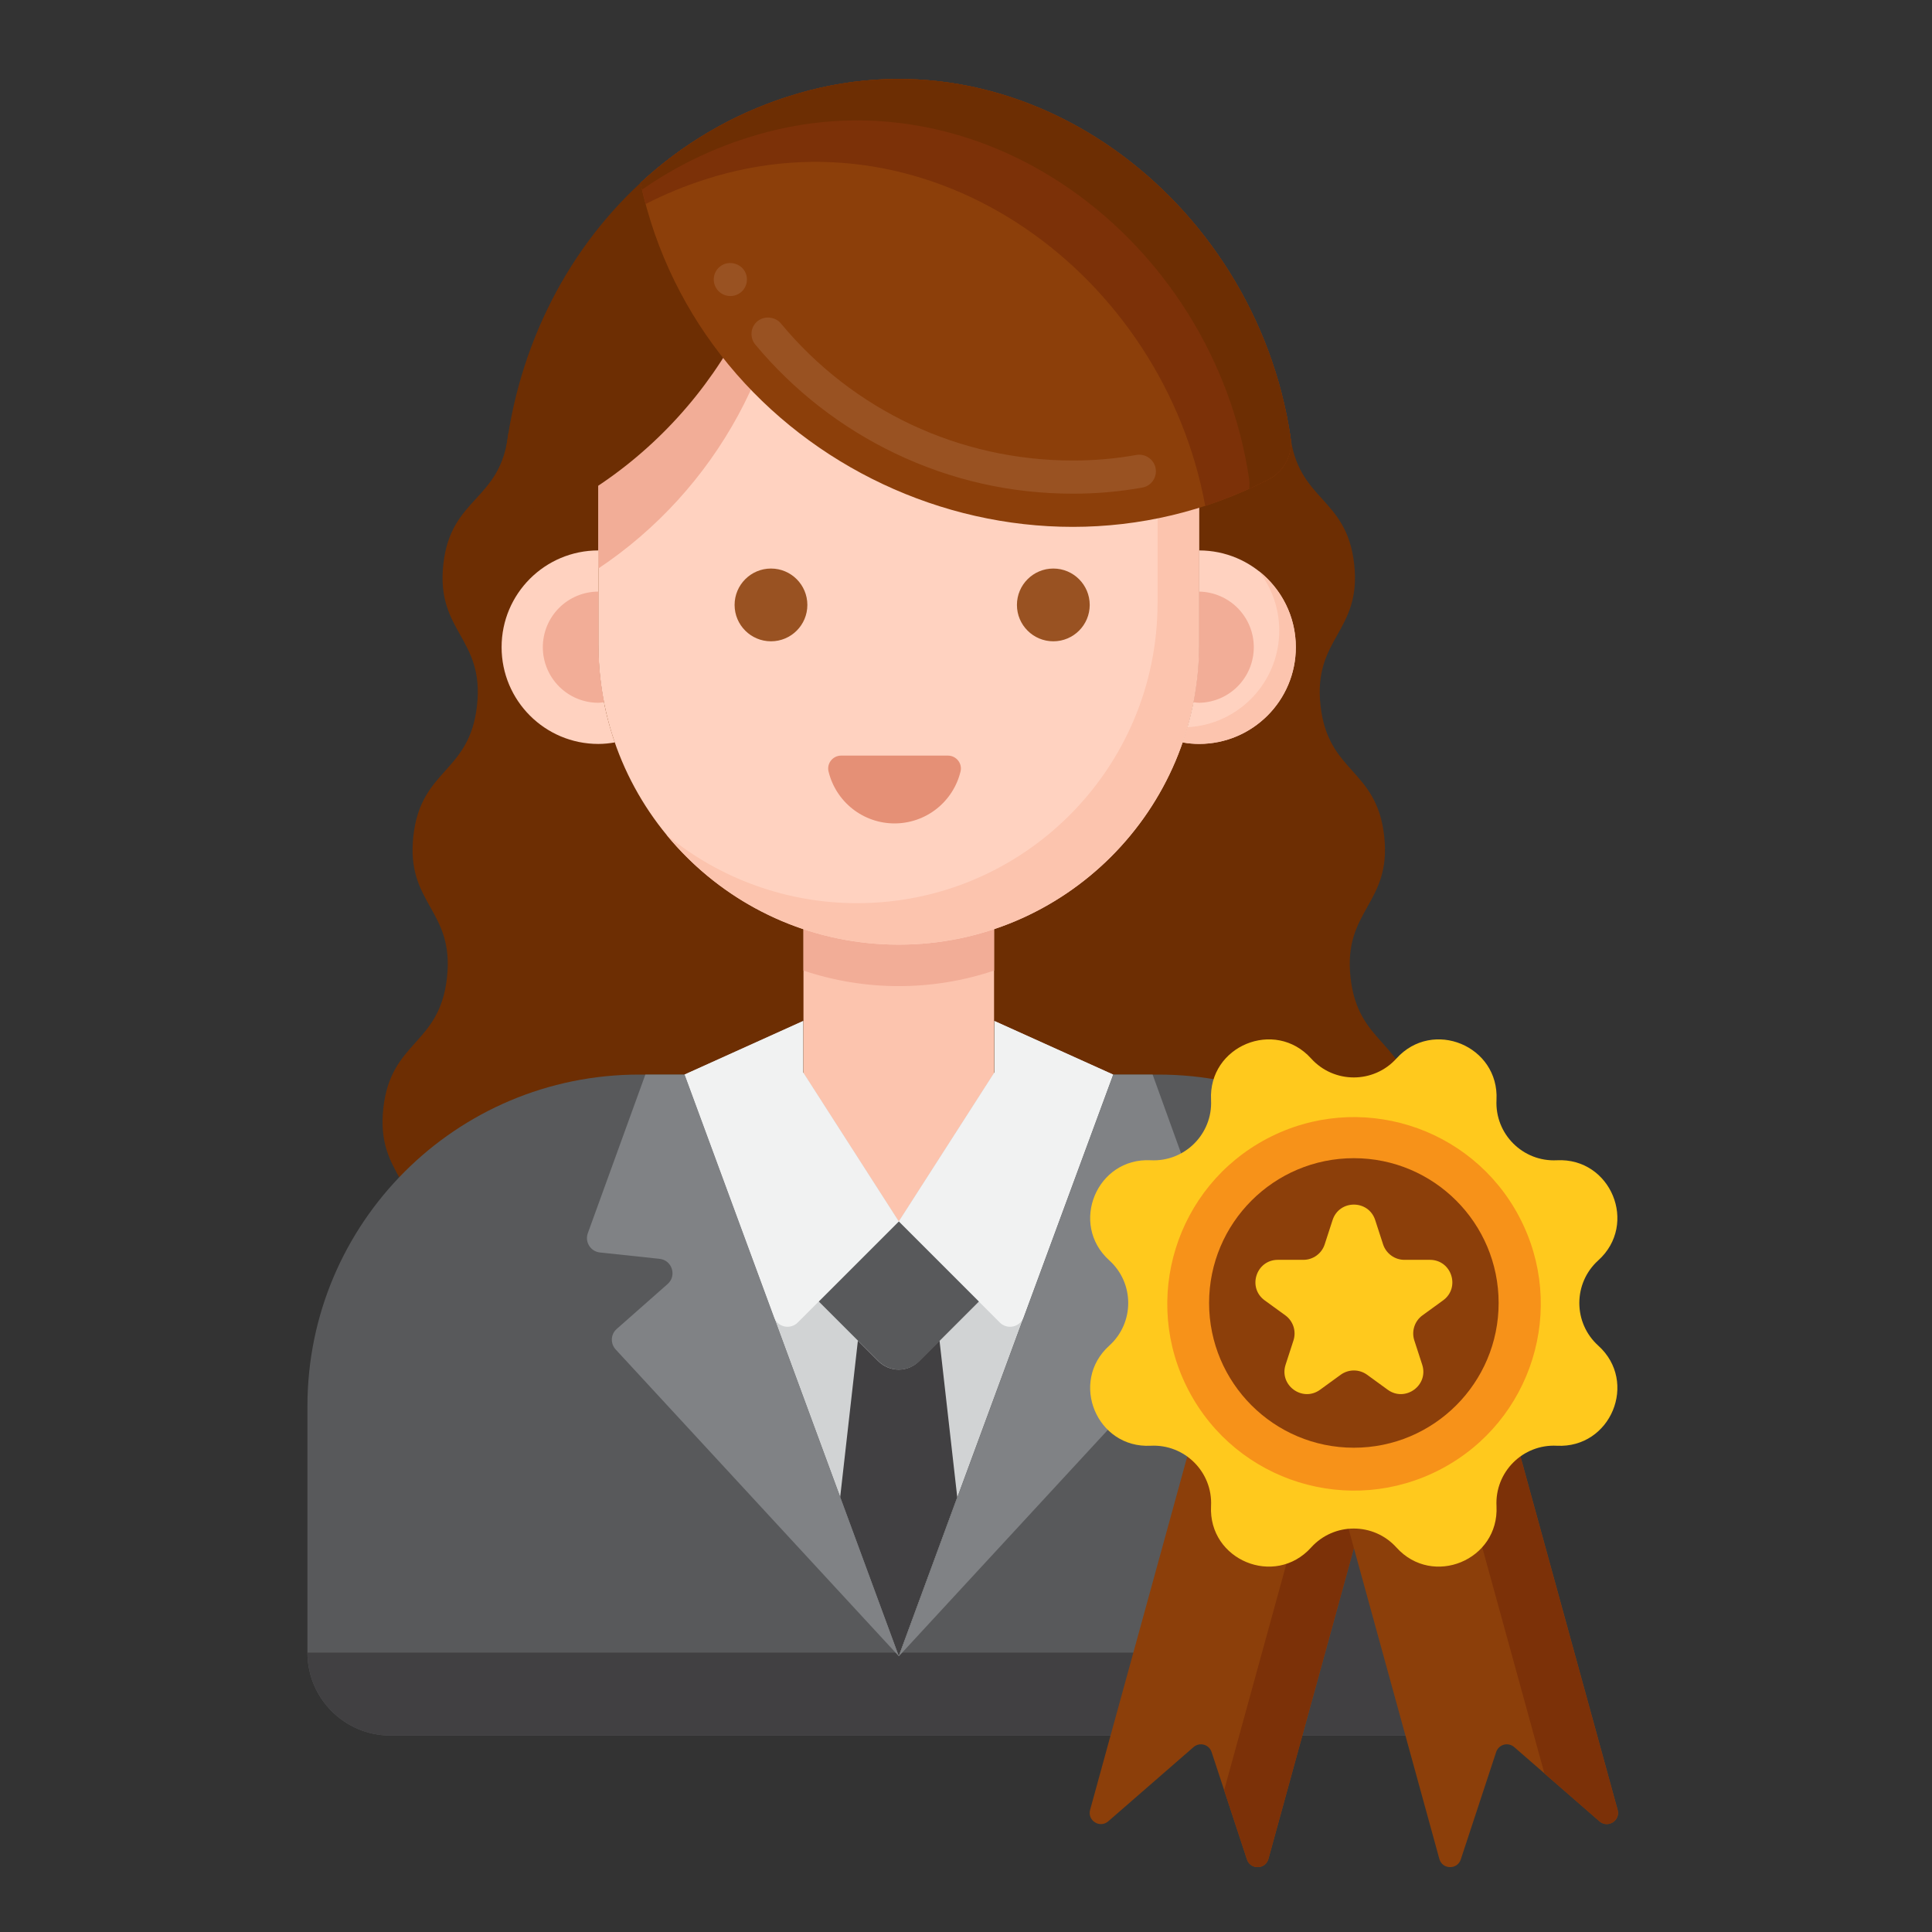
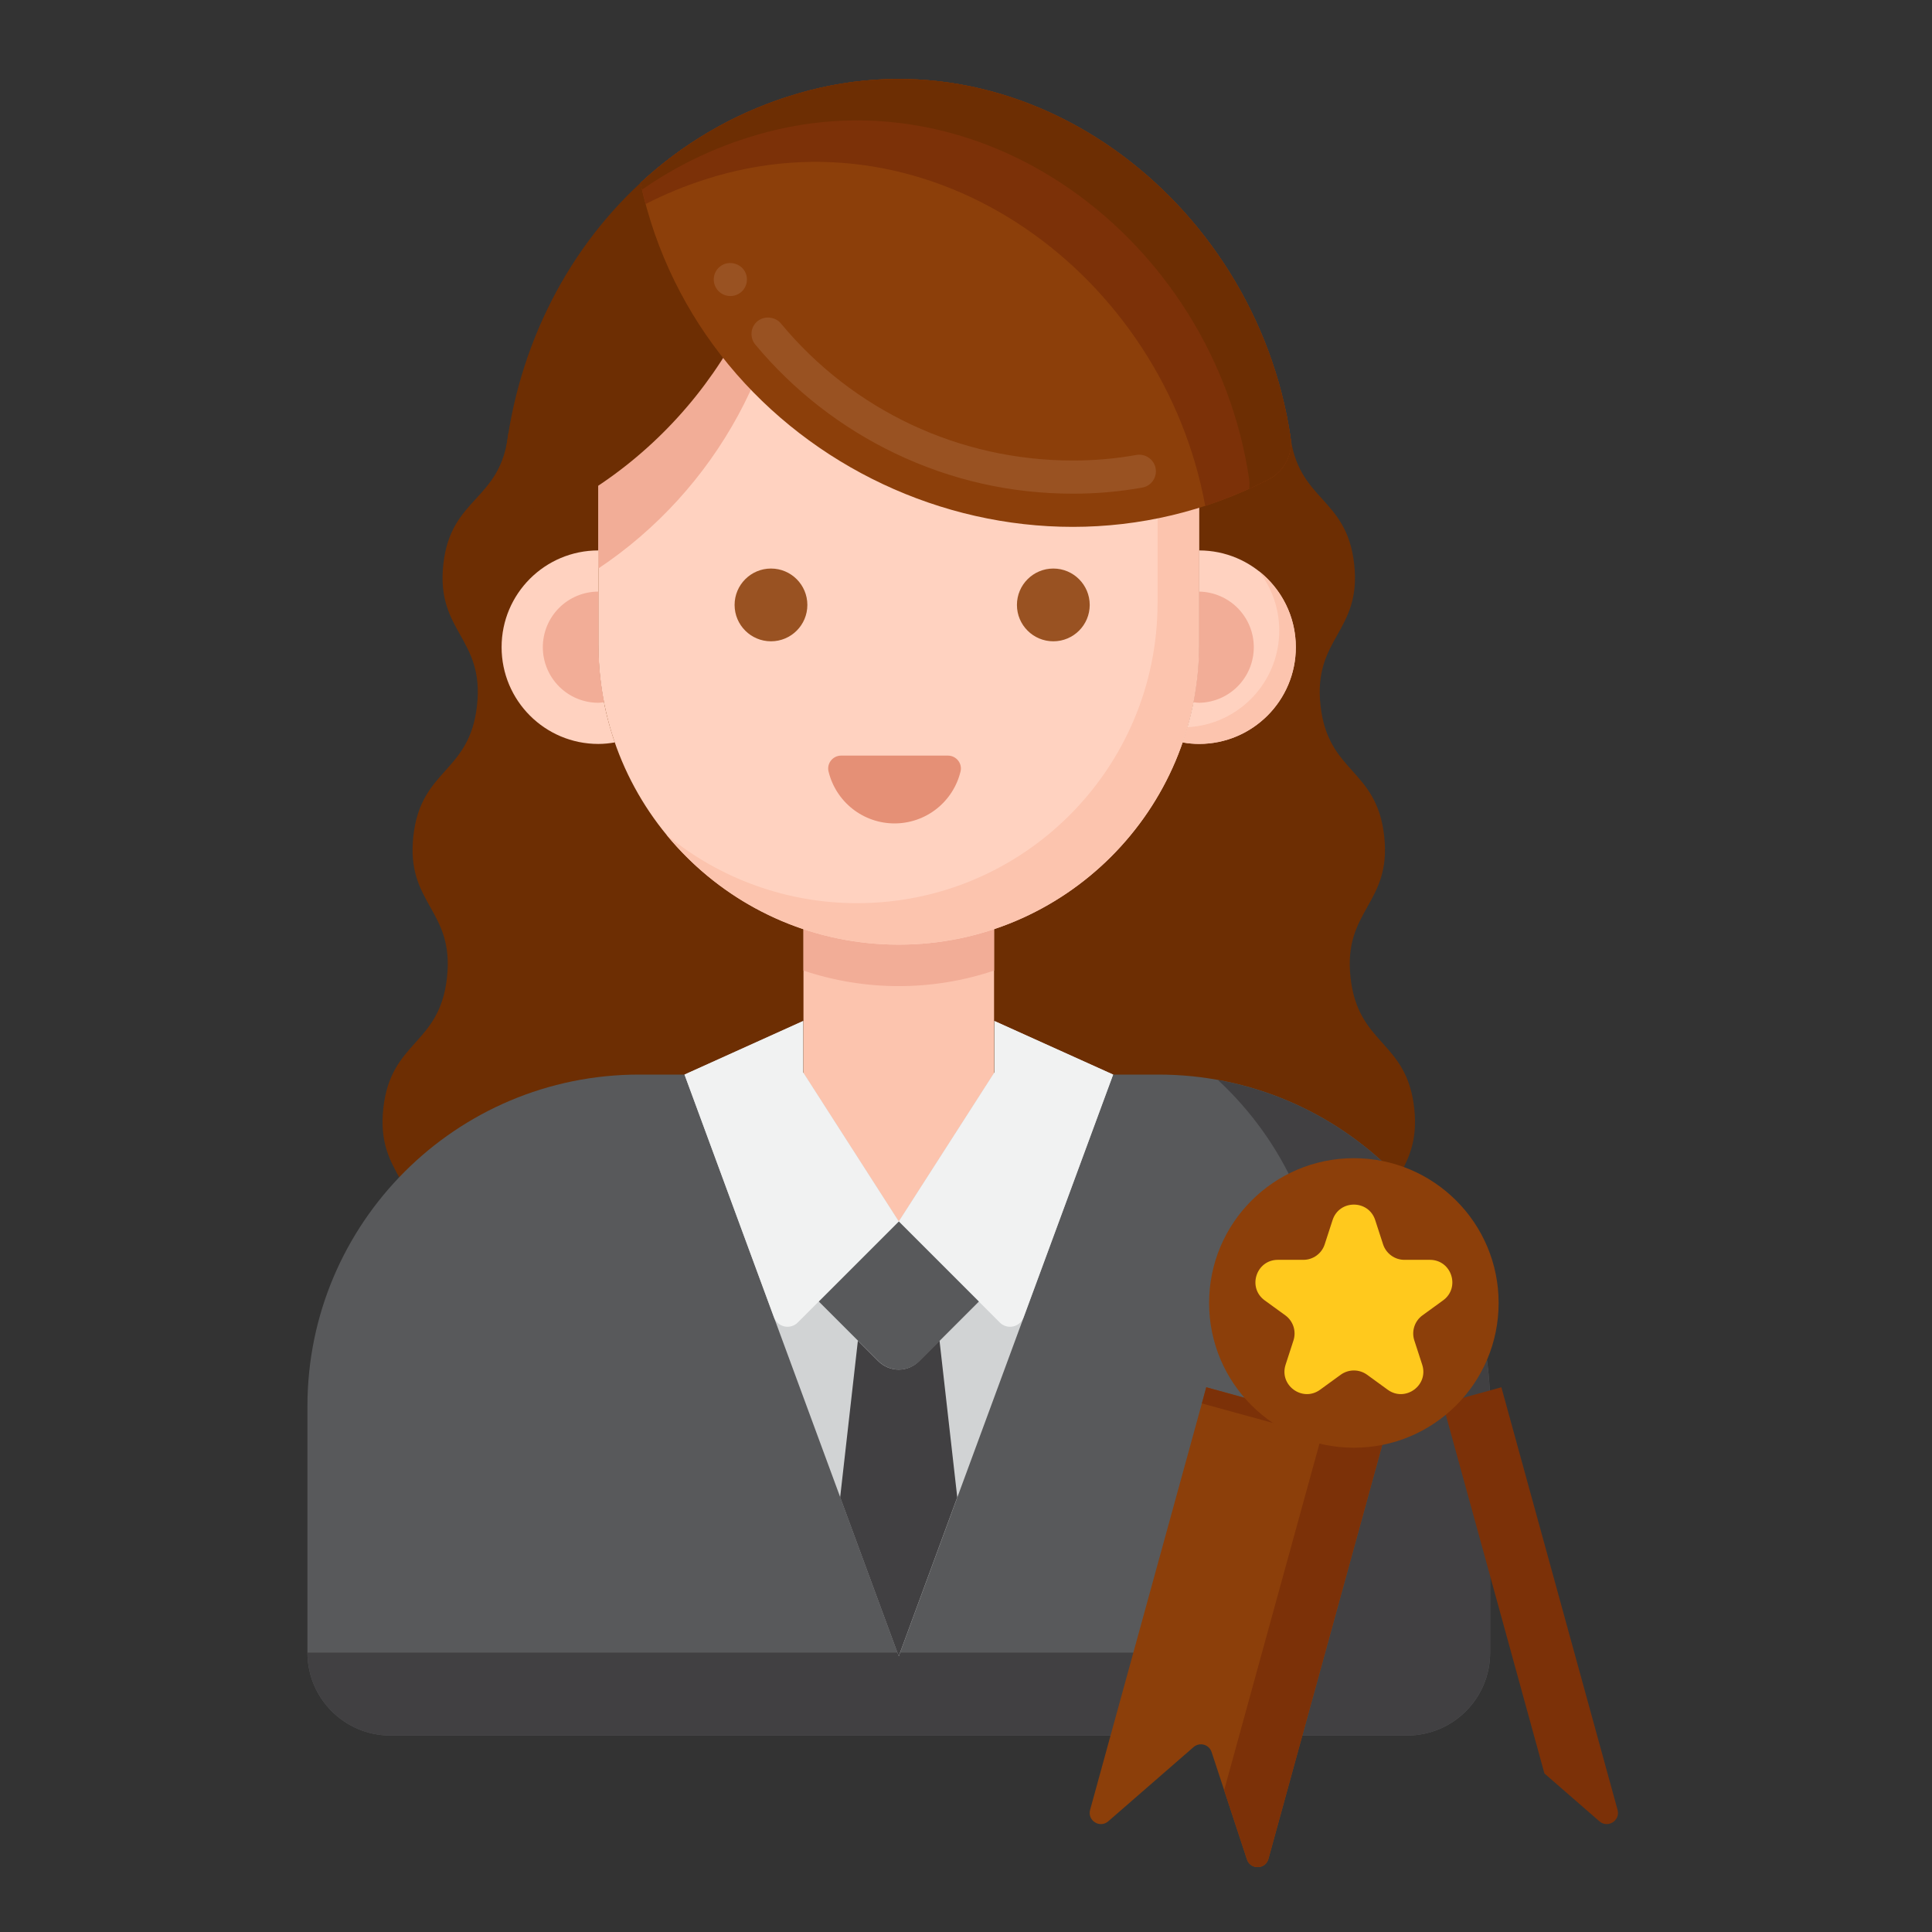
<svg xmlns="http://www.w3.org/2000/svg" width="80" height="80" viewBox="0 0 80 80" fill="none">
  <rect x="0" y="0" width="80" height="80" fill="#333333" stroke="none" />
  <path d="M57.166 51.745C56.855 48.928 58.87 48.706 58.56 45.889C58.249 43.073 56.233 43.295 55.923 40.479C55.612 37.663 57.627 37.44 57.317 34.624C57.006 31.808 54.99 32.031 54.68 29.214C54.369 26.399 56.384 26.177 56.074 23.362C55.763 20.546 53.729 20.769 53.418 17.953H21.047C20.737 20.769 18.669 20.546 18.358 23.362C18.047 26.177 20.063 26.399 19.752 29.214C19.442 32.031 17.426 31.808 17.116 34.624C16.805 37.44 18.82 37.663 18.509 40.479C18.199 43.295 16.183 43.073 15.873 45.889C15.562 48.706 17.577 48.928 17.266 51.745H57.166Z" fill="#6D2E03" />
  <path d="M61.704 58.231V68.43C61.704 70.329 60.166 71.864 58.27 71.864H16.164C14.269 71.864 12.73 70.329 12.73 68.43V58.231C12.73 50.646 18.881 44.496 26.466 44.496H47.968C55.554 44.496 61.704 50.646 61.704 58.231Z" fill="#58595B" />
  <path d="M33.27 37.136V46.903C33.27 47.658 33.486 48.398 33.895 49.034C35.447 51.454 38.984 51.454 40.537 49.034C40.945 48.398 41.162 47.658 41.162 46.903V37.136L33.27 37.136Z" fill="#FCC4AE" />
  <path d="M33.27 40.19C34.542 40.616 35.874 40.833 37.216 40.833C38.596 40.833 39.922 40.605 41.162 40.19V37.136H33.27V40.19Z" fill="#F2AD97" />
  <path d="M37.214 39.115C30.345 39.115 24.777 33.547 24.777 26.678V20.222C24.777 13.354 30.346 7.785 37.214 7.785C44.083 7.785 49.651 13.354 49.651 20.222V26.678C49.651 33.547 44.083 39.115 37.214 39.115Z" fill="#FFD2C0" />
  <path d="M24.777 20.221V23.54C29.624 20.305 32.724 14.785 32.705 8.733L32.704 8.627C28.065 10.433 24.777 14.943 24.777 20.221Z" fill="#F2AD97" />
  <path d="M45.106 10.611C46.937 12.834 47.936 15.625 47.932 18.505V24.961C47.932 31.83 42.364 37.398 35.495 37.398C32.615 37.402 29.824 36.403 27.602 34.572C29.883 37.346 33.34 39.115 37.212 39.115C44.081 39.115 49.649 33.547 49.649 26.678V20.222C49.649 16.35 47.88 12.892 45.106 10.611Z" fill="#FCC4AE" />
  <path d="M24.776 26.679V22.792C22.563 22.792 20.77 24.585 20.77 26.798C20.77 29.011 22.563 30.805 24.776 30.805C25.009 30.805 25.236 30.78 25.458 30.742C25.006 29.435 24.776 28.062 24.776 26.679ZM49.65 22.792V26.679C49.65 28.102 49.407 29.468 48.967 30.742C49.193 30.782 49.421 30.803 49.65 30.804C51.862 30.804 53.656 29.011 53.656 26.798C53.656 24.585 51.862 22.792 49.65 22.792Z" fill="#FFD2C0" />
  <path d="M52.12 23.643C52.672 24.347 52.972 25.216 52.971 26.111C52.971 28.256 51.286 30.006 49.168 30.112C49.107 30.324 49.041 30.534 48.969 30.742C49.194 30.782 49.422 30.803 49.651 30.804C51.864 30.804 53.658 29.011 53.658 26.798C53.658 25.516 53.056 24.376 52.12 23.643Z" fill="#FCC4AE" />
  <path d="M32.708 5.3C32.729 11.904 29.035 17.874 23.413 20.934C22.223 21.581 20.763 20.649 20.882 19.3C21.286 14.718 23.323 10.524 26.524 7.57C28.279 5.939 30.374 4.717 32.657 3.99C32.69 4.423 32.708 4.858 32.708 5.3Z" fill="#6D2E03" />
  <path d="M52.539 19.845C42.113 25.227 29.006 19.084 26.52 7.57C28.239 5.977 30.295 4.747 32.613 4.004C42.306 0.857 51.965 8.233 53.437 18.092C53.488 18.442 53.429 18.798 53.268 19.112C53.107 19.426 52.852 19.682 52.539 19.845Z" fill="#8C3F0A" />
  <path d="M53.437 18.092C51.965 8.234 42.306 0.857 32.613 4.004C30.295 4.747 28.239 5.977 26.52 7.57C26.583 7.867 26.655 8.16 26.732 8.449C27.519 8.046 28.337 7.707 29.179 7.437C38.681 4.353 48.151 11.381 49.906 20.947C50.812 20.651 51.692 20.282 52.539 19.845C52.852 19.683 53.107 19.426 53.268 19.112C53.429 18.798 53.488 18.442 53.437 18.092Z" fill="#7C3108" />
  <path d="M53.437 18.092C51.965 8.234 42.306 0.857 32.613 4.004C30.295 4.747 28.239 5.977 26.52 7.57C26.54 7.665 26.561 7.76 26.583 7.854C27.907 6.932 29.36 6.213 30.896 5.721C40.589 2.574 50.248 9.95 51.72 19.809C51.742 19.953 51.743 20.097 51.728 20.238C52 20.114 52.271 19.984 52.539 19.845C52.853 19.682 53.107 19.426 53.268 19.112C53.429 18.798 53.488 18.442 53.437 18.092Z" fill="#6D2E03" />
  <path d="M31.925 26.555C32.757 26.555 33.431 25.881 33.431 25.049C33.431 24.217 32.757 23.542 31.925 23.542C31.093 23.542 30.418 24.217 30.418 25.049C30.418 25.881 31.093 26.555 31.925 26.555Z" fill="#995222" />
  <path d="M43.616 26.555C44.448 26.555 45.123 25.881 45.123 25.049C45.123 24.217 44.448 23.542 43.616 23.542C42.784 23.542 42.109 24.217 42.109 25.049C42.109 25.881 42.784 26.555 43.616 26.555Z" fill="#995222" />
  <path d="M24.779 26.68V24.497C24.168 24.497 23.582 24.74 23.151 25.171C22.719 25.603 22.477 26.189 22.477 26.799C22.477 27.41 22.719 27.995 23.151 28.427C23.582 28.859 24.168 29.101 24.779 29.101C24.86 29.101 24.936 29.085 25.015 29.078C24.859 28.288 24.78 27.485 24.779 26.68ZM49.655 26.68V24.497C50.258 24.508 50.834 24.755 51.257 25.185C51.68 25.616 51.917 26.195 51.917 26.799C51.917 27.403 51.68 27.983 51.257 28.413C50.834 28.844 50.258 29.091 49.655 29.101C49.574 29.101 49.498 29.085 49.419 29.078C49.57 28.301 49.655 27.5 49.655 26.68Z" fill="#F2AD97" />
  <path d="M44.423 20.442C41.861 20.442 39.386 19.883 37.071 18.777C34.837 17.709 32.86 16.171 31.275 14.268C31.159 14.127 31.103 13.945 31.12 13.763C31.137 13.581 31.223 13.416 31.367 13.3C31.649 13.066 32.099 13.111 32.332 13.389C35.323 17.001 39.729 19.069 44.423 19.069C45.312 19.069 46.198 18.993 47.056 18.838C47.427 18.773 47.788 19.027 47.853 19.395C47.918 19.769 47.671 20.126 47.297 20.191C46.348 20.36 45.386 20.444 44.423 20.442ZM30.245 12.259C29.998 12.259 29.768 12.129 29.648 11.916C29.555 11.755 29.531 11.573 29.579 11.394C29.627 11.215 29.744 11.068 29.902 10.978C30.221 10.793 30.657 10.916 30.839 11.232C30.899 11.337 30.93 11.455 30.929 11.575C30.929 11.695 30.897 11.813 30.837 11.917C30.777 12.021 30.691 12.107 30.587 12.167C30.483 12.227 30.365 12.259 30.245 12.259Z" fill="#995222" />
  <path d="M39.252 31.288C39.594 31.288 39.854 31.607 39.775 31.941C39.627 32.555 39.277 33.101 38.782 33.492C38.286 33.883 37.672 34.096 37.041 34.096C36.409 34.096 35.796 33.883 35.3 33.492C34.804 33.101 34.455 32.555 34.307 31.941C34.228 31.608 34.487 31.288 34.83 31.288H39.252Z" fill="#E59076" />
  <path d="M50.428 44.717C53.138 47.226 54.835 50.814 54.835 54.798V64.997C54.835 66.893 53.297 68.431 51.401 68.431H12.73C12.73 70.327 14.268 71.864 16.164 71.864H58.269C60.165 71.864 61.703 70.327 61.703 68.431V58.232C61.703 51.487 56.84 45.877 50.428 44.717Z" fill="#414042" />
  <path d="M46.093 44.496L41.176 42.277V44.41L37.217 50.579L33.258 44.41L33.258 42.277L28.344 44.496L37.217 68.579H37.217L46.093 44.496Z" fill="#D1D3D4" />
  <path d="M28.344 44.496L32.05 54.548C32.085 54.642 32.142 54.726 32.218 54.792C32.294 54.858 32.384 54.904 32.482 54.925C32.58 54.947 32.682 54.943 32.778 54.915C32.874 54.887 32.962 54.835 33.033 54.764L37.217 50.579L33.258 44.41V42.277L28.344 44.496ZM46.093 44.496L42.384 54.548C42.349 54.642 42.291 54.726 42.216 54.792C42.14 54.858 42.05 54.904 41.952 54.925C41.854 54.947 41.752 54.943 41.656 54.915C41.56 54.887 41.472 54.835 41.401 54.764L37.217 50.579L41.176 44.41V42.277L46.093 44.496Z" fill="#F1F2F2" />
  <path d="M40.534 53.894L38.065 56.363C37.841 56.587 37.537 56.713 37.22 56.713C36.903 56.713 36.599 56.587 36.376 56.363L33.906 53.894L37.22 50.58L40.534 53.894Z" fill="#58595B" />
  <path d="M38.058 56.363C37.947 56.474 37.816 56.562 37.671 56.622C37.526 56.682 37.371 56.713 37.214 56.713C37.057 56.713 36.902 56.682 36.757 56.622C36.612 56.562 36.48 56.474 36.369 56.363L35.523 55.517L34.789 62L37.214 68.582L39.638 62L38.904 55.517L38.058 56.363Z" fill="#414042" />
-   <path d="M37.22 68.581L25.494 55.879C25.267 55.632 25.284 55.248 25.538 55.028L27.643 53.17C28.035 52.827 27.829 52.181 27.314 52.126L24.838 51.862C24.748 51.852 24.661 51.822 24.585 51.774C24.508 51.726 24.444 51.661 24.396 51.584C24.348 51.508 24.318 51.421 24.308 51.331C24.299 51.241 24.309 51.15 24.34 51.065L26.723 44.496H28.347L37.22 68.581ZM49.603 51.862L47.127 52.126C46.612 52.181 46.406 52.827 46.797 53.17L48.902 55.028C49.156 55.248 49.173 55.632 48.947 55.879L37.22 68.581L46.097 44.496H47.728L50.101 51.065C50.231 51.429 49.987 51.821 49.603 51.862Z" fill="#808285" />
  <path d="M51.634 76.995L50.169 72.547C50.145 72.474 50.104 72.409 50.048 72.356C49.993 72.303 49.925 72.265 49.851 72.245C49.778 72.225 49.7 72.223 49.625 72.24C49.551 72.257 49.481 72.292 49.424 72.342L45.891 75.416C45.544 75.718 45.017 75.386 45.139 74.943L49.95 57.444L57.333 59.474L52.523 76.973C52.401 77.416 51.778 77.431 51.634 76.995Z" fill="#8C3F0A" />
  <path d="M49.949 57.444L49.766 58.113L54.719 59.474L50.69 74.128L51.634 76.995C51.777 77.431 52.4 77.416 52.522 76.973L57.333 59.474L49.949 57.444Z" fill="#7C3108" />
-   <path d="M60.488 76.995L61.953 72.547C61.977 72.474 62.019 72.409 62.074 72.356C62.13 72.303 62.197 72.265 62.271 72.245C62.345 72.225 62.422 72.223 62.497 72.24C62.572 72.257 62.641 72.292 62.699 72.342L66.231 75.416C66.578 75.718 67.105 75.386 66.983 74.943L62.172 57.444L54.789 59.474L59.6 76.973C59.722 77.416 60.344 77.431 60.488 76.995Z" fill="#8C3F0A" />
  <path d="M66.98 74.943L62.169 57.444L59.738 58.113L63.951 73.435L66.228 75.416C66.574 75.718 67.101 75.386 66.98 74.943Z" fill="#7C3108" />
-   <path d="M57.824 43.829C59.325 42.167 62.081 43.309 61.967 45.545C61.895 46.954 63.057 48.116 64.466 48.044C66.702 47.93 67.844 50.687 66.182 52.188C65.135 53.133 65.135 54.776 66.182 55.721C67.844 57.222 66.702 59.979 64.466 59.865C63.057 59.792 61.895 60.955 61.967 62.363C62.081 64.6 59.325 65.742 57.824 64.079C56.879 63.032 55.236 63.032 54.29 64.079C52.789 65.742 50.032 64.6 50.147 62.363C50.219 60.955 49.057 59.793 47.648 59.865C45.411 59.979 44.269 57.222 45.932 55.721C46.979 54.776 46.979 53.133 45.932 52.188C44.27 50.687 45.412 47.93 47.648 48.044C49.057 48.116 50.218 46.954 50.147 45.545C50.032 43.309 52.789 42.167 54.29 43.829C55.236 44.876 56.879 44.876 57.824 43.829Z" fill="#FFC91D" />
-   <path d="M59.668 60.832C63.447 58.844 64.899 54.169 62.91 50.389C60.922 46.61 56.247 45.159 52.468 47.147C48.689 49.135 47.237 53.811 49.225 57.59C51.213 61.369 55.889 62.821 59.668 60.832Z" fill="#F79219" />
  <path d="M56.061 59.947C59.371 59.947 62.055 57.263 62.055 53.953C62.055 50.642 59.371 47.958 56.061 47.958C52.75 47.958 50.066 50.642 50.066 53.953C50.066 57.263 52.75 59.947 56.061 59.947Z" fill="#8C3F0A" />
  <path d="M56.944 50.521L57.27 51.525C57.331 51.712 57.449 51.874 57.608 51.989C57.766 52.105 57.957 52.167 58.153 52.167H59.209C60.108 52.167 60.482 53.317 59.755 53.846L58.901 54.466C58.742 54.581 58.624 54.744 58.564 54.93C58.503 55.117 58.503 55.318 58.564 55.504L58.89 56.508C59.168 57.363 58.189 58.074 57.462 57.546L56.608 56.925C56.449 56.81 56.258 56.748 56.062 56.748C55.866 56.748 55.675 56.81 55.516 56.925L54.662 57.546C53.935 58.074 52.956 57.363 53.234 56.508L53.56 55.504C53.62 55.318 53.62 55.117 53.56 54.93C53.499 54.744 53.381 54.581 53.223 54.466L52.369 53.846C51.641 53.317 52.015 52.167 52.914 52.167H53.97C54.166 52.167 54.357 52.105 54.516 51.989C54.675 51.874 54.792 51.712 54.853 51.525L55.179 50.521C55.457 49.666 56.666 49.666 56.944 50.521Z" fill="#FFC91D" />
</svg>